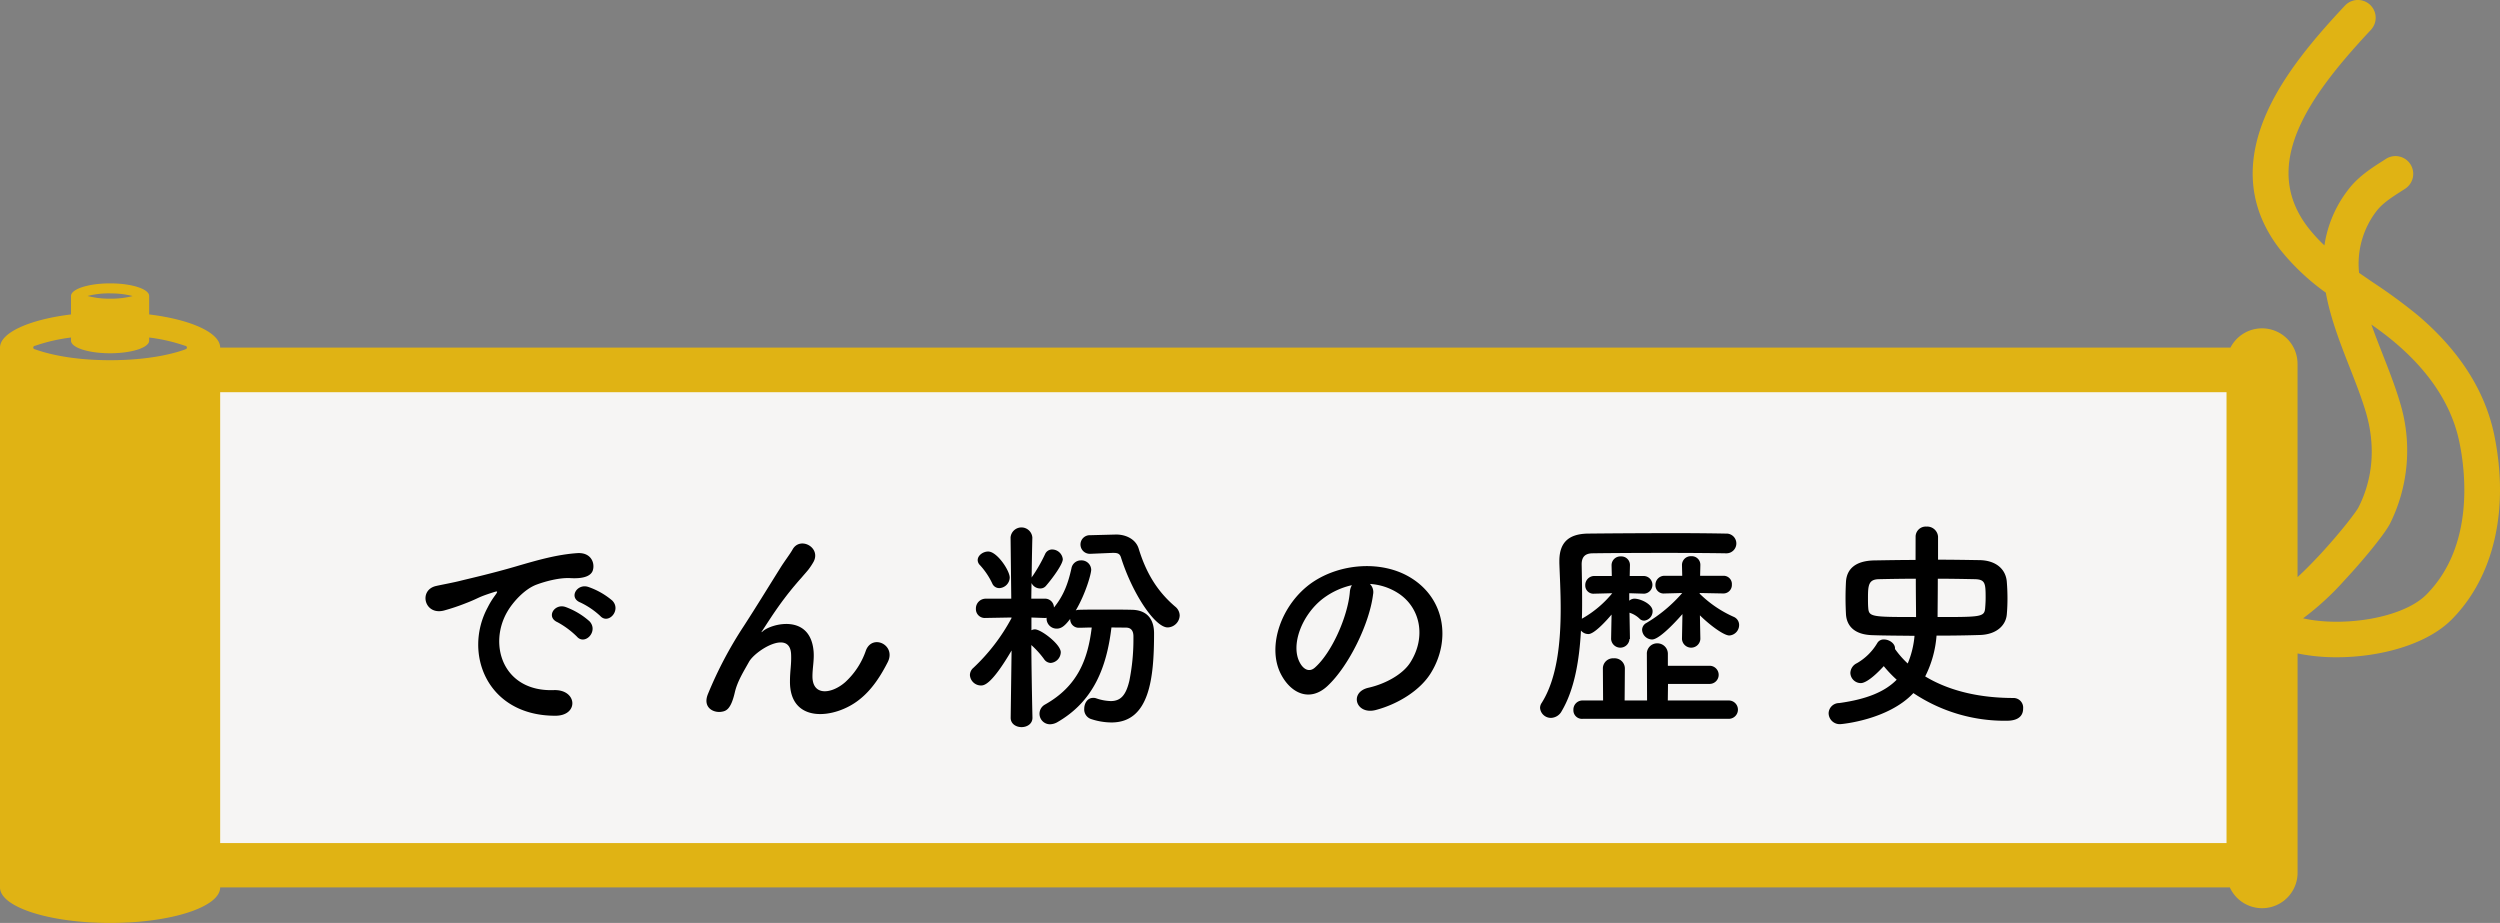
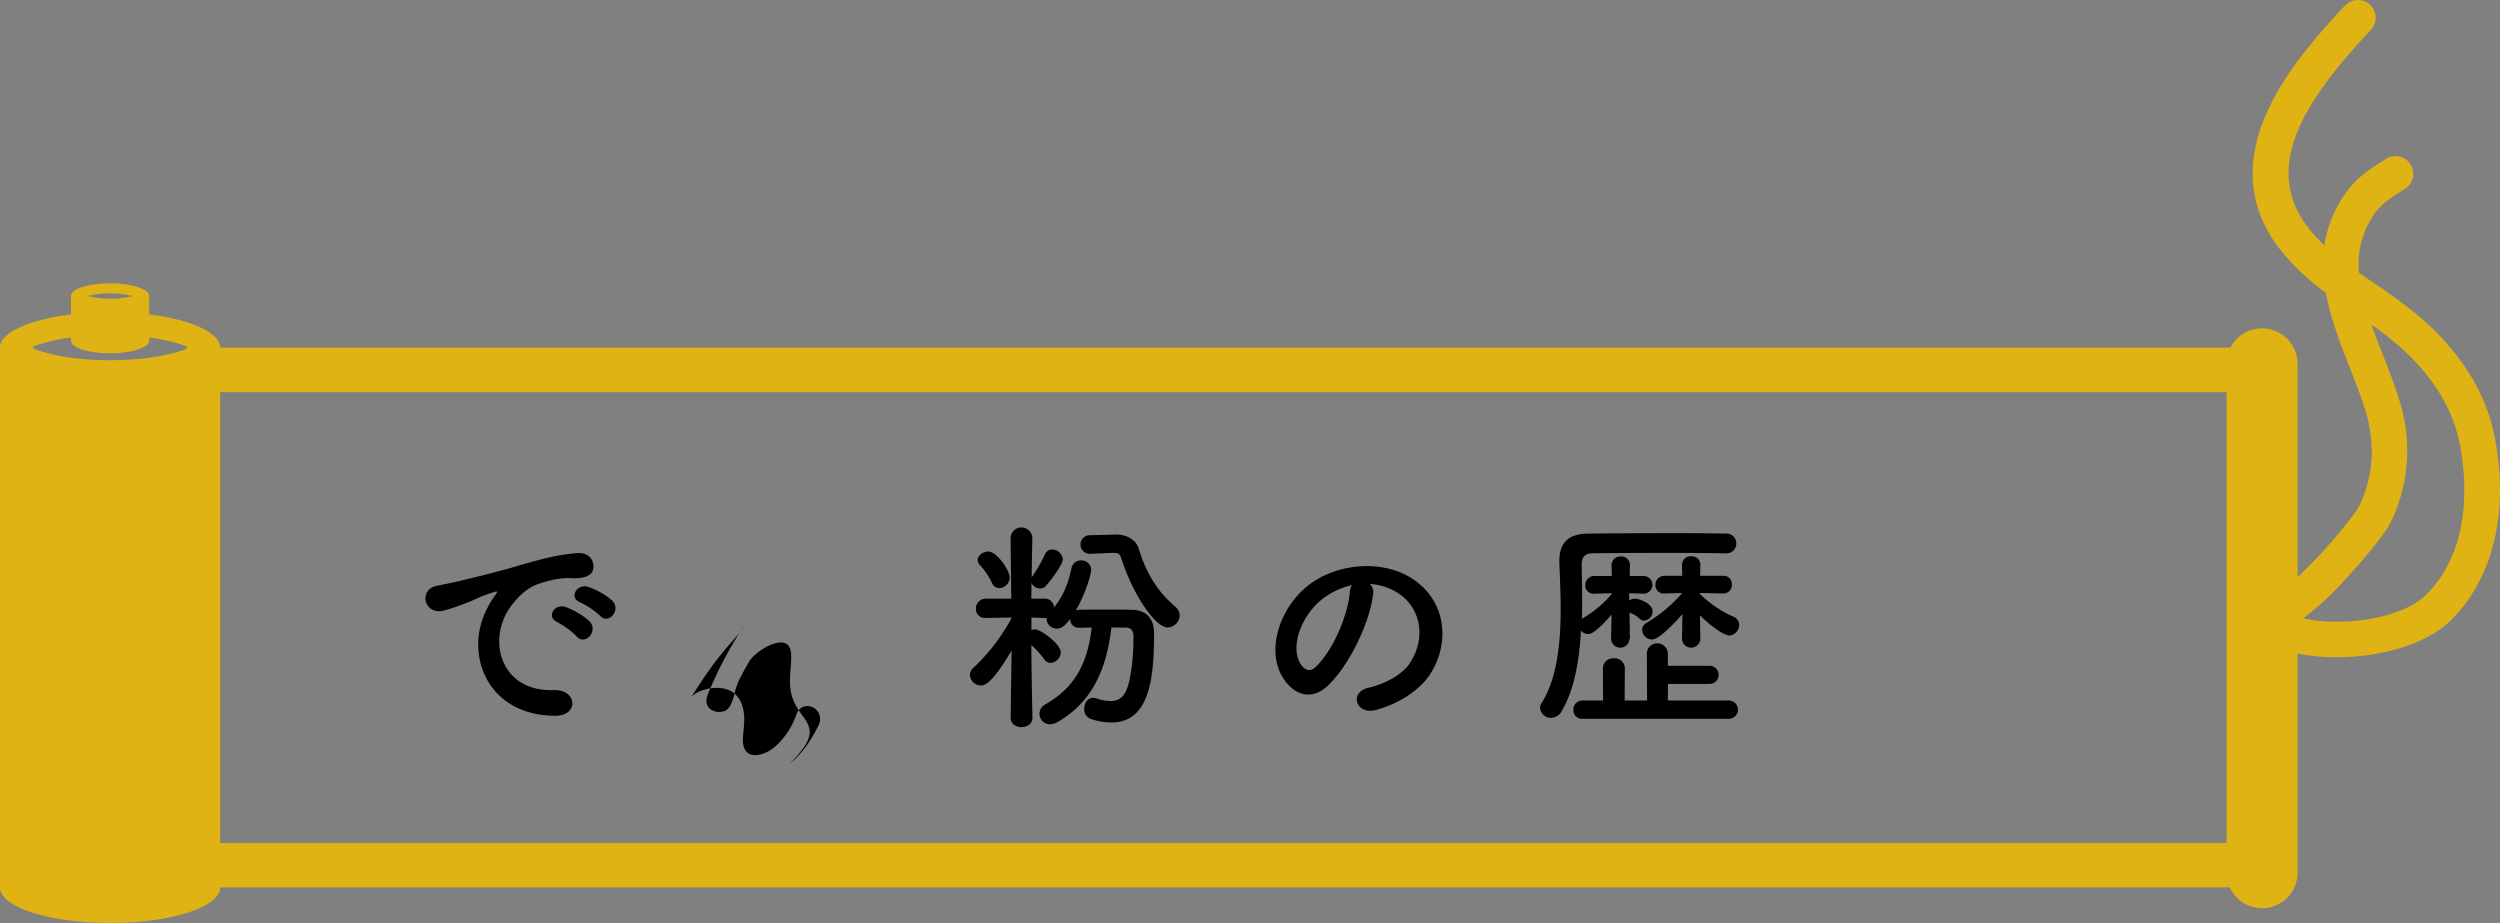
<svg xmlns="http://www.w3.org/2000/svg" viewBox="0 0 713.98 263.59">
  <rect x="0" y="0" width="713.98" height="263.59" fill="#808080" stroke="none" />
  <defs>
    <style>.cls-1{fill:#f6f5f4;}.cls-2{fill:#e0b314;}</style>
  </defs>
  <title>page5_02_01</title>
  <g id="レイヤー_2" data-name="レイヤー 2">
    <g id="レイヤー_1-2" data-name="レイヤー 1">
-       <rect class="cls-1" x="54.48" y="102.88" width="593.61" height="147.08" />
      <path class="cls-2" d="M42.6,89.8V84.53c0-2-5-3.6-11.16-3.6s-11.16,1.61-11.16,3.6V89.8C8.43,91.25,0,95,0,99.28V253.44c0,5.61,14.08,10.15,31.44,10.15s31.44-4.54,31.44-10.15V99.28C62.88,95,54.45,91.25,42.6,89.8Zm-11.16-6a24.69,24.69,0,0,1,6.45.75,24.69,24.69,0,0,1-6.45.75A24.69,24.69,0,0,1,25,84.53,24.69,24.69,0,0,1,31.44,83.78Zm21.44,16c-3.18,1.15-10.2,3.07-21.44,3.07S13.18,100.91,10,99.76a.5.5,0,0,1,0-1,50.29,50.29,0,0,1,10.28-2.37v.9c0,2,5,3.6,11.16,3.6s11.16-1.61,11.16-3.6v-.9a50.29,50.29,0,0,1,10.28,2.37.5.5,0,0,1,0,1Z" />
      <path class="cls-2" d="M712.36,124.34c-2.59-12.7-10-24.25-21.87-34.31a153.25,153.25,0,0,0-12.55-9.22q-2.15-1.45-4.21-2.89a24.75,24.75,0,0,1,4.87-17.49c1.75-2.35,4.48-4.08,7.36-5.93l.84-.54a5.07,5.07,0,1,0-5.48-8.53l-.82.53c-3.36,2.14-7.16,4.57-10,8.39a34,34,0,0,0-6.66,15.74,44.92,44.92,0,0,1-4.74-5.2c-13.77-18,.53-37.69,18-56.35a5.07,5.07,0,0,0-7.4-6.94c-8.29,8.84-17.44,19.42-22.45,30.86-6.24,14.22-5,27.21,3.78,38.61a65.24,65.24,0,0,0,13.2,12.51c1.34,7.36,4.17,14.59,6.85,21.42,1.72,4.39,3.34,8.54,4.55,12.58,2.86,9.59,2.14,19-2.06,27.31-.62,1.21-4.84,6.8-10.71,13.18-2.66,2.87-4.88,5.08-6.7,6.75V103.88A10.14,10.14,0,0,0,637,99.28H59.88V112h576V240.77h-576v12.67H636.82a10.13,10.13,0,0,0,19.35-4.22v-62.6a54.67,54.67,0,0,0,11.14,1.09c12.25,0,25.73-3.55,32.92-10.83C712.26,164.71,716.68,145.56,712.36,124.34ZM693,169.76c-6.93,7-24.29,9.34-35.26,6.83a79.19,79.19,0,0,0,11.79-10.82c5.17-5.53,11.47-13.14,13.07-16.29a46.91,46.91,0,0,0,2.74-34.8c-1.33-4.45-3.11-9-4.83-13.39-1.14-2.9-2.26-5.78-3.27-8.61,2.33,1.64,4.56,3.3,6.69,5.1,10.13,8.55,16.35,18.17,18.47,28.59C704.14,134.81,706.67,155.94,693,169.76Z" />
      <path d="M139.3,173.44a22.72,22.72,0,0,1,2.07-3.37c1-1.36.71-1.29-.52-.9-4.85,1.55-3.75,1.55-8.15,3.23a59.36,59.36,0,0,1-5.83,1.94c-5.7,1.56-7.45-5.89-2.27-7,1.36-.32,5.12-1,7.19-1.55,3.17-.78,8.87-2.07,15.47-4s11.92-3.43,17.61-3.82c4-.26,5.12,2.91,4.41,5-.39,1.11-1.82,2.4-6.35,2.14-3.3-.19-7.38,1-9.58,1.81-3.63,1.3-6.93,5.18-8.35,7.58-5.7,9.52-1.36,23.11,13.14,22.59,6.8-.25,7.25,7.39.39,7.32C139,204.39,132.24,186.45,139.3,173.44Zm19.94,4.27c-3.43-1.49-.84-5.5,2.33-4.34a21.22,21.22,0,0,1,6.8,4.08c2.65,2.85-1.36,7-3.63,4.34A24.41,24.41,0,0,0,159.24,177.71Zm6.54-5.63c-3.5-1.36-1-5.5,2.2-4.47a21.31,21.31,0,0,1,6.86,3.89c2.72,2.72-1.1,7-3.43,4.4A22.54,22.54,0,0,0,165.78,172.08Z" />
-       <path d="M225.61,194.54c0-3,.45-4.79.32-7.7-.32-7.19-10.16-1.1-12,2.14-1.55,2.78-3.36,5.63-4.08,8.8-1.16,5-2.58,5.31-3.88,5.51-2.27.32-5.31-1.24-3.82-5a113.53,113.53,0,0,1,10.36-19.62c3.76-5.82,7.12-11.33,10.29-16.38,1.1-1.81,2.85-4.08,3.56-5.37,2.14-3.82,8.16-.58,6,3.5a18.85,18.85,0,0,1-1.49,2.26c-.52.65-1.17,1.36-1.88,2.2a93.39,93.39,0,0,0-6.86,8.61c-1.69,2.4-3,4.47-4.41,6.61-.45.64-.26.51.2.13,2.33-2.08,13.53-5.12,14.44,5.82.19,2.53-.33,4.73-.33,7.12,0,5.77,5.57,5,9.39,1.62a21.83,21.83,0,0,0,5.89-9.06c1.88-4.79,8.68-1.49,6.22,3.37-1.82,3.56-4.34,7.77-8.16,10.74C238.43,205.36,225.48,206.78,225.61,194.54Z" />
+       <path d="M225.61,194.54c0-3,.45-4.79.32-7.7-.32-7.19-10.16-1.1-12,2.14-1.55,2.78-3.36,5.63-4.08,8.8-1.16,5-2.58,5.31-3.88,5.51-2.27.32-5.31-1.24-3.82-5a113.53,113.53,0,0,1,10.36-19.62a18.85,18.85,0,0,1-1.49,2.26c-.52.65-1.17,1.36-1.88,2.2a93.39,93.39,0,0,0-6.86,8.61c-1.69,2.4-3,4.47-4.41,6.61-.45.64-.26.51.2.13,2.33-2.08,13.53-5.12,14.44,5.82.19,2.53-.33,4.73-.33,7.12,0,5.77,5.57,5,9.39,1.62a21.83,21.83,0,0,0,5.89-9.06c1.88-4.79,8.68-1.49,6.22,3.37-1.82,3.56-4.34,7.77-8.16,10.74C238.43,205.36,225.48,206.78,225.61,194.54Z" />
      <path d="M317.42,179.2c-1.36,11.4-5.12,21.11-15.47,27.06a4.43,4.43,0,0,1-2.08.59,3,3,0,0,1-1.42-5.64c9.32-5.24,12.24-12.88,13.34-22-1.23,0-2.46.07-3.56.07a2.43,2.43,0,0,1-2.59-2.53c-1.3,1.68-2.33,2.78-3.82,2.78a2.87,2.87,0,0,1-2.92-2.71v-.39a1.91,1.91,0,0,1-.58.06l-3.75-.13V180a2.07,2.07,0,0,1,1-.26c1.75,0,7.38,4.28,7.38,6.54a3.15,3.15,0,0,1-2.85,3.05,2.37,2.37,0,0,1-1.94-1.11,25.38,25.38,0,0,0-3.62-4c.06,9.39.32,20.72.32,20.72V205c0,1.75-1.56,2.66-3.11,2.66s-3.11-.91-3.11-2.66V205l.26-19.23c-5.69,9.71-7.83,10-8.74,10A3.18,3.18,0,0,1,277,192.8a2.78,2.78,0,0,1,1-2.08,55,55,0,0,0,10.87-14.17v-.2l-7.31.13h-.07a2.53,2.53,0,0,1-2.78-2.59,2.8,2.8,0,0,1,2.85-2.91h7.25l-.2-17.42v-.06a3.12,3.12,0,0,1,6.22,0v.06s-.13,5.25-.2,11.4a2.27,2.27,0,0,1,.33-.52,45.08,45.08,0,0,0,3.49-6.15,2.19,2.19,0,0,1,2.08-1.36,3.09,3.09,0,0,1,3,2.78c0,1.36-2.72,5.18-4.79,7.58a2.08,2.08,0,0,1-1.69.77,2.74,2.74,0,0,1-2.46-1.55l-.06,4.47h3.69A2.55,2.55,0,0,1,301,173.5c2.85-3.49,4.08-7.05,5-11.2a2.73,2.73,0,0,1,2.72-2.26,2.77,2.77,0,0,1,2.92,2.65c0,1.17-1.56,6.8-4.41,11.65a2.34,2.34,0,0,1,1-.19c2.26-.06,4.79-.06,7.31-.06s5.25,0,7.71.06c4,.07,6.34,2.33,6.34,6.73,0,12.82-1.29,25.45-12.17,25.45a18.88,18.88,0,0,1-5.89-1,2.88,2.88,0,0,1-1.88-2.91c0-1.56.91-3.11,2.52-3.11a2.36,2.36,0,0,1,.91.13,13.84,13.84,0,0,0,4.14.78c2.85,0,4.34-1.69,5.31-5.77a59.51,59.51,0,0,0,1.17-11.84v-.84c0-1.82-.84-2.53-2.14-2.53Zm-34.06-12.62a21,21,0,0,0-3.49-5.18,2.07,2.07,0,0,1-.65-1.43c0-1.36,1.55-2.46,3-2.46,2.53,0,6.15,5.44,6.15,7.45a3.11,3.11,0,0,1-3,3A2.17,2.17,0,0,1,283.36,166.58Zm28.17-8.42h-.13a2.66,2.66,0,1,1,0-5.31l7.25-.19h.19c2.66,0,5.51,1.29,6.35,4,2,6.54,5.05,12,10.42,16.57a3.35,3.35,0,0,1,1.3,2.53,3.54,3.54,0,0,1-3.43,3.43c-3.63,0-10.1-9.71-13.34-20-.33-1-.84-1.29-2.14-1.29h-.32Z" />
      <path d="M392.14,169.75c-1,8.22-6.87,20.46-13.08,26.22-5,4.6-10.42,2.07-13.27-3.5-4.08-8,.26-20.07,8.93-26.09,8-5.5,19.81-6.41,28-1.49,10,6,11.65,17.94,6,27.19-3,5-9.39,9-15.8,10.69-5.69,1.49-7.7-5.05-2.13-6.35,4.92-1.1,9.9-3.88,12-7.25,4.6-7.25,2.85-15.73-3.56-19.81a16.77,16.77,0,0,0-8-2.59A3.26,3.26,0,0,1,392.14,169.75ZM377.76,171c-6,4.66-9.25,13.27-6.53,18.26,1,1.87,2.65,2.84,4.27,1.42,4.85-4.27,9.39-14.57,10-21.56a4.58,4.58,0,0,1,.59-2A21.49,21.49,0,0,0,377.76,171Z" />
      <path d="M465.37,182.5a2.63,2.63,0,0,1-5.25,0v-.06l.13-6.93c-1.68,2-5,5.57-6.6,5.57a2.74,2.74,0,0,1-2.14-1c-.45,8.35-1.81,16.77-5.5,23a3.58,3.58,0,0,1-3,1.94,3.09,3.09,0,0,1-3.18-2.85,2.55,2.55,0,0,1,.46-1.42c4.46-7.06,5.43-17.42,5.43-26.94,0-4.72-.25-9.19-.38-13v-.58c0-5.12,2.46-7.77,8.22-7.84,5.37-.06,15.8-.13,25-.13,5.89,0,11.26.07,14.31.13a2.82,2.82,0,1,1,.06,5.63h-.13c-3.49-.06-10.16-.12-17.09-.12-8.42,0-17.16.06-21,.12-2.27.07-3,1.3-3,3.18.06,3.11.13,6.67.13,10.42,0,1.68,0,3.37-.07,5.12a1.26,1.26,0,0,1,.39-.26,30.52,30.52,0,0,0,8.29-7.06l-5.05.13h-.07a2.33,2.33,0,0,1-2.59-2.4,2.58,2.58,0,0,1,2.66-2.65h4.92l-.07-3v-.07a2.51,2.51,0,0,1,2.66-2.52,2.45,2.45,0,0,1,2.59,2.46v.13l-.07,3h4.08a2.53,2.53,0,0,1,.07,5.05h-.07l-4.21-.13v2.14a2.32,2.32,0,0,1,1.43-.59c1.87,0,5.24,1.62,5.24,3.56a2.68,2.68,0,0,1-2.39,2.72,1.81,1.81,0,0,1-1.36-.58,7.12,7.12,0,0,0-2.85-1.68l.13,7.51ZM452,205.29a2.44,2.44,0,0,1-2.65-2.52,2.6,2.6,0,0,1,2.65-2.72h5.83l-.06-9.13a2.9,2.9,0,0,1,3.1-2.91,2.93,2.93,0,0,1,3.18,2.91l-.07,9.13h6.41l-.06-13.21a2.94,2.94,0,0,1,3-3.11,3,3,0,0,1,3,3.11v3.3h11.92a2.59,2.59,0,0,1,0,5.18H476.37l-.06,4.73h17.41a2.62,2.62,0,0,1,0,5.24Zm33.61-22.79a2.63,2.63,0,0,1-5.25,0v-.06l.13-7.06c-.13.13-6.21,7.25-8.67,7.25a2.9,2.9,0,0,1-2.85-2.78,2.29,2.29,0,0,1,1.23-1.94,41.62,41.62,0,0,0,10.23-8.55l-5,.13h-.06a2.33,2.33,0,0,1-2.59-2.4,2.57,2.57,0,0,1,2.65-2.65h5l-.07-3v-.07a2.51,2.51,0,0,1,2.66-2.52,2.45,2.45,0,0,1,2.59,2.46v.13l-.07,3h6.61a2.36,2.36,0,0,1,2.46,2.52,2.42,2.42,0,0,1-2.4,2.53h-.06l-6.74-.13v.19a32.74,32.74,0,0,0,9.71,6.61,2.52,2.52,0,0,1,1.56,2.33,3,3,0,0,1-2.79,3c-1.68,0-5.89-3.24-8.41-5.76l.13,6.67Z" />
-       <path d="M547.08,153.37v-.07a2.9,2.9,0,0,1,3.1-2.91,3.12,3.12,0,0,1,3.31,2.85v6.6c4,0,8,.07,12,.13,4.66.13,7.38,2.66,7.64,6.22.13,1.62.19,3.23.19,4.72s-.06,3.05-.19,4.54c-.26,3.1-2.85,5.69-7.51,5.89-3.89.13-8.22.19-12.56.19a30.93,30.93,0,0,1-3.24,11.65c6,3.63,14.31,6.16,25.25,6.16a2.75,2.75,0,0,1,2.72,3c0,3.5-3.75,3.5-4.79,3.5a46.87,46.87,0,0,1-26.55-7.9c-7.25,7.71-20.58,8.87-20.84,8.87a3.17,3.17,0,0,1-3.37-3.11,3,3,0,0,1,3-2.91c8-1.1,13.14-3.3,16.44-6.67a34.43,34.43,0,0,1-3.69-3.88c-4.4,4.79-6.21,4.85-6.54,4.85a3,3,0,0,1-3-2.91,3.2,3.2,0,0,1,1.87-2.78,16,16,0,0,0,5.83-5.77,2.08,2.08,0,0,1,1.94-1c1.43,0,3.11,1.1,3.11,2.52v.2a26.26,26.26,0,0,0,3.63,4.14,26.08,26.08,0,0,0,1.94-7.9c-4.34-.06-8.48-.06-12-.19-5.05-.13-7.32-2.53-7.57-5.89-.07-1.36-.13-3-.13-4.73s.06-3.43.13-4.73c.25-3.36,2.46-5.89,8.09-6,3.75-.06,7.77-.13,11.78-.13Zm.06,11.91c-3.95,0-7.64.07-10.55.13s-3.11,1.68-3.11,5.31c0,1,0,2,.07,2.85.19,2.59.9,2.65,13.66,2.65C547.21,174.15,547.14,169.75,547.14,165.28Zm6.22,10.94c12.49,0,13.4,0,13.59-2.65.07-.84.13-1.81.13-2.85,0-4.21-.13-5.25-3.17-5.31s-6.73-.13-10.49-.13C553.42,169.81,553.36,174.22,553.36,176.22Z" />
    </g>
  </g>
</svg>